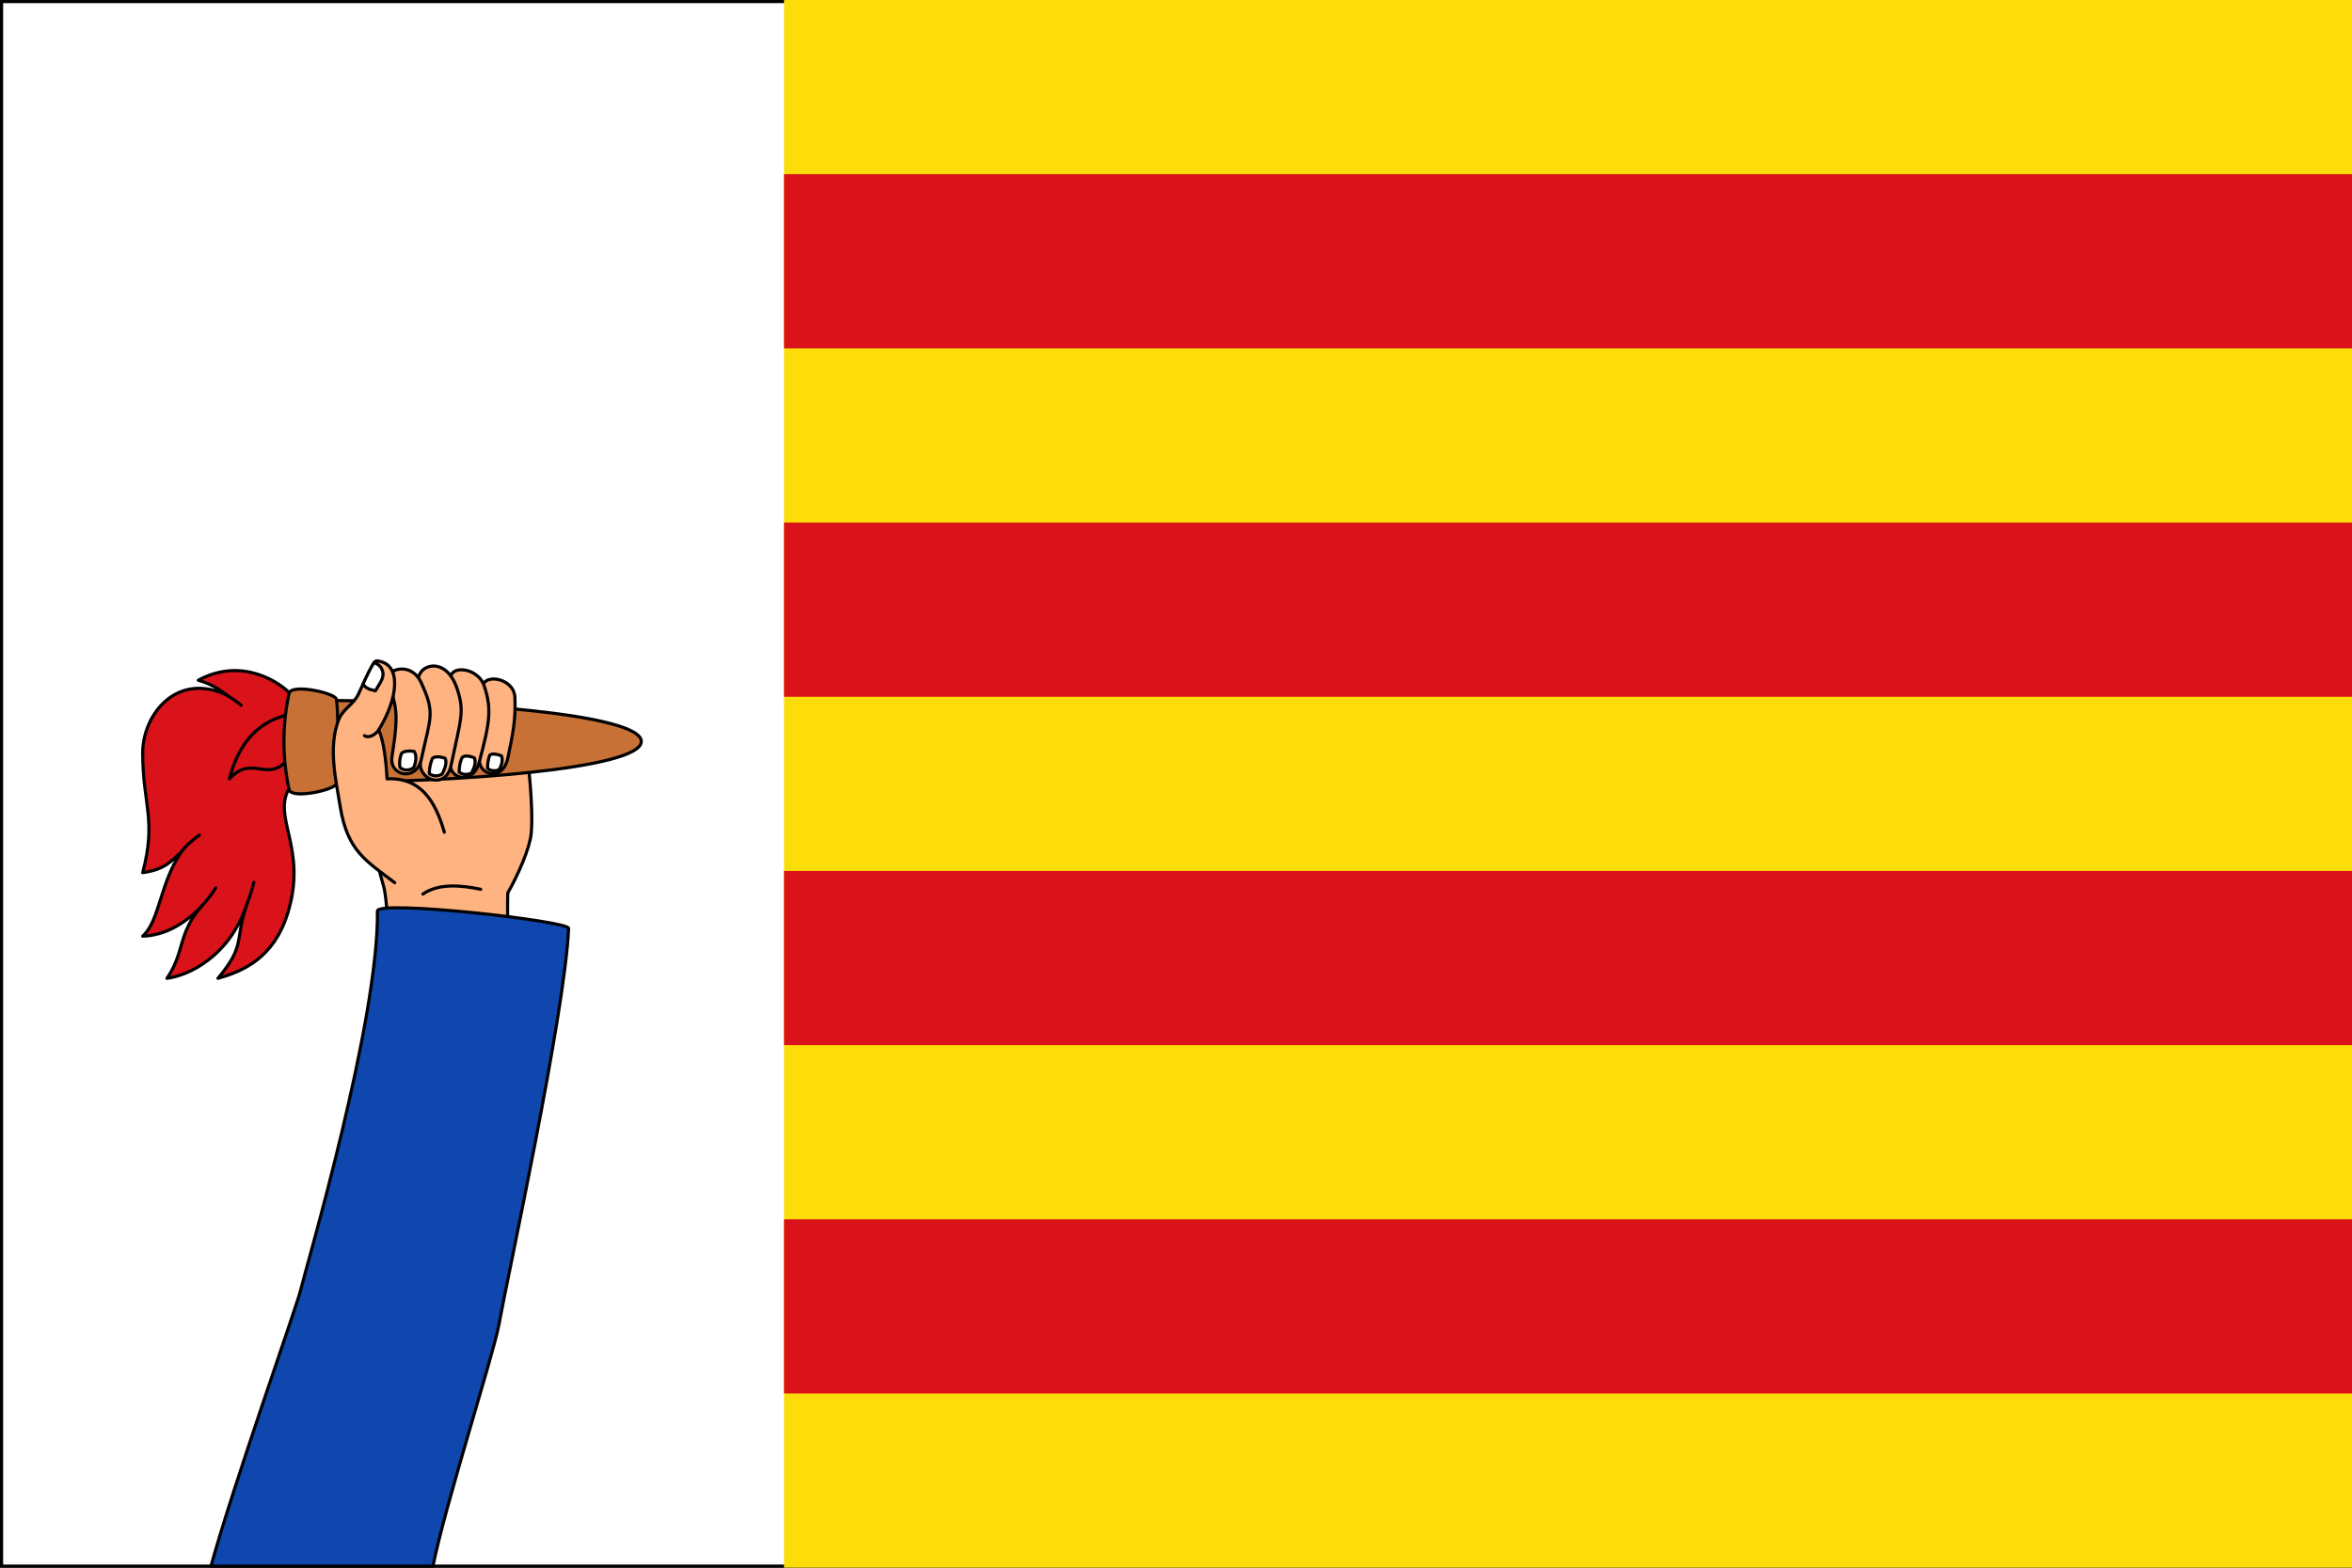
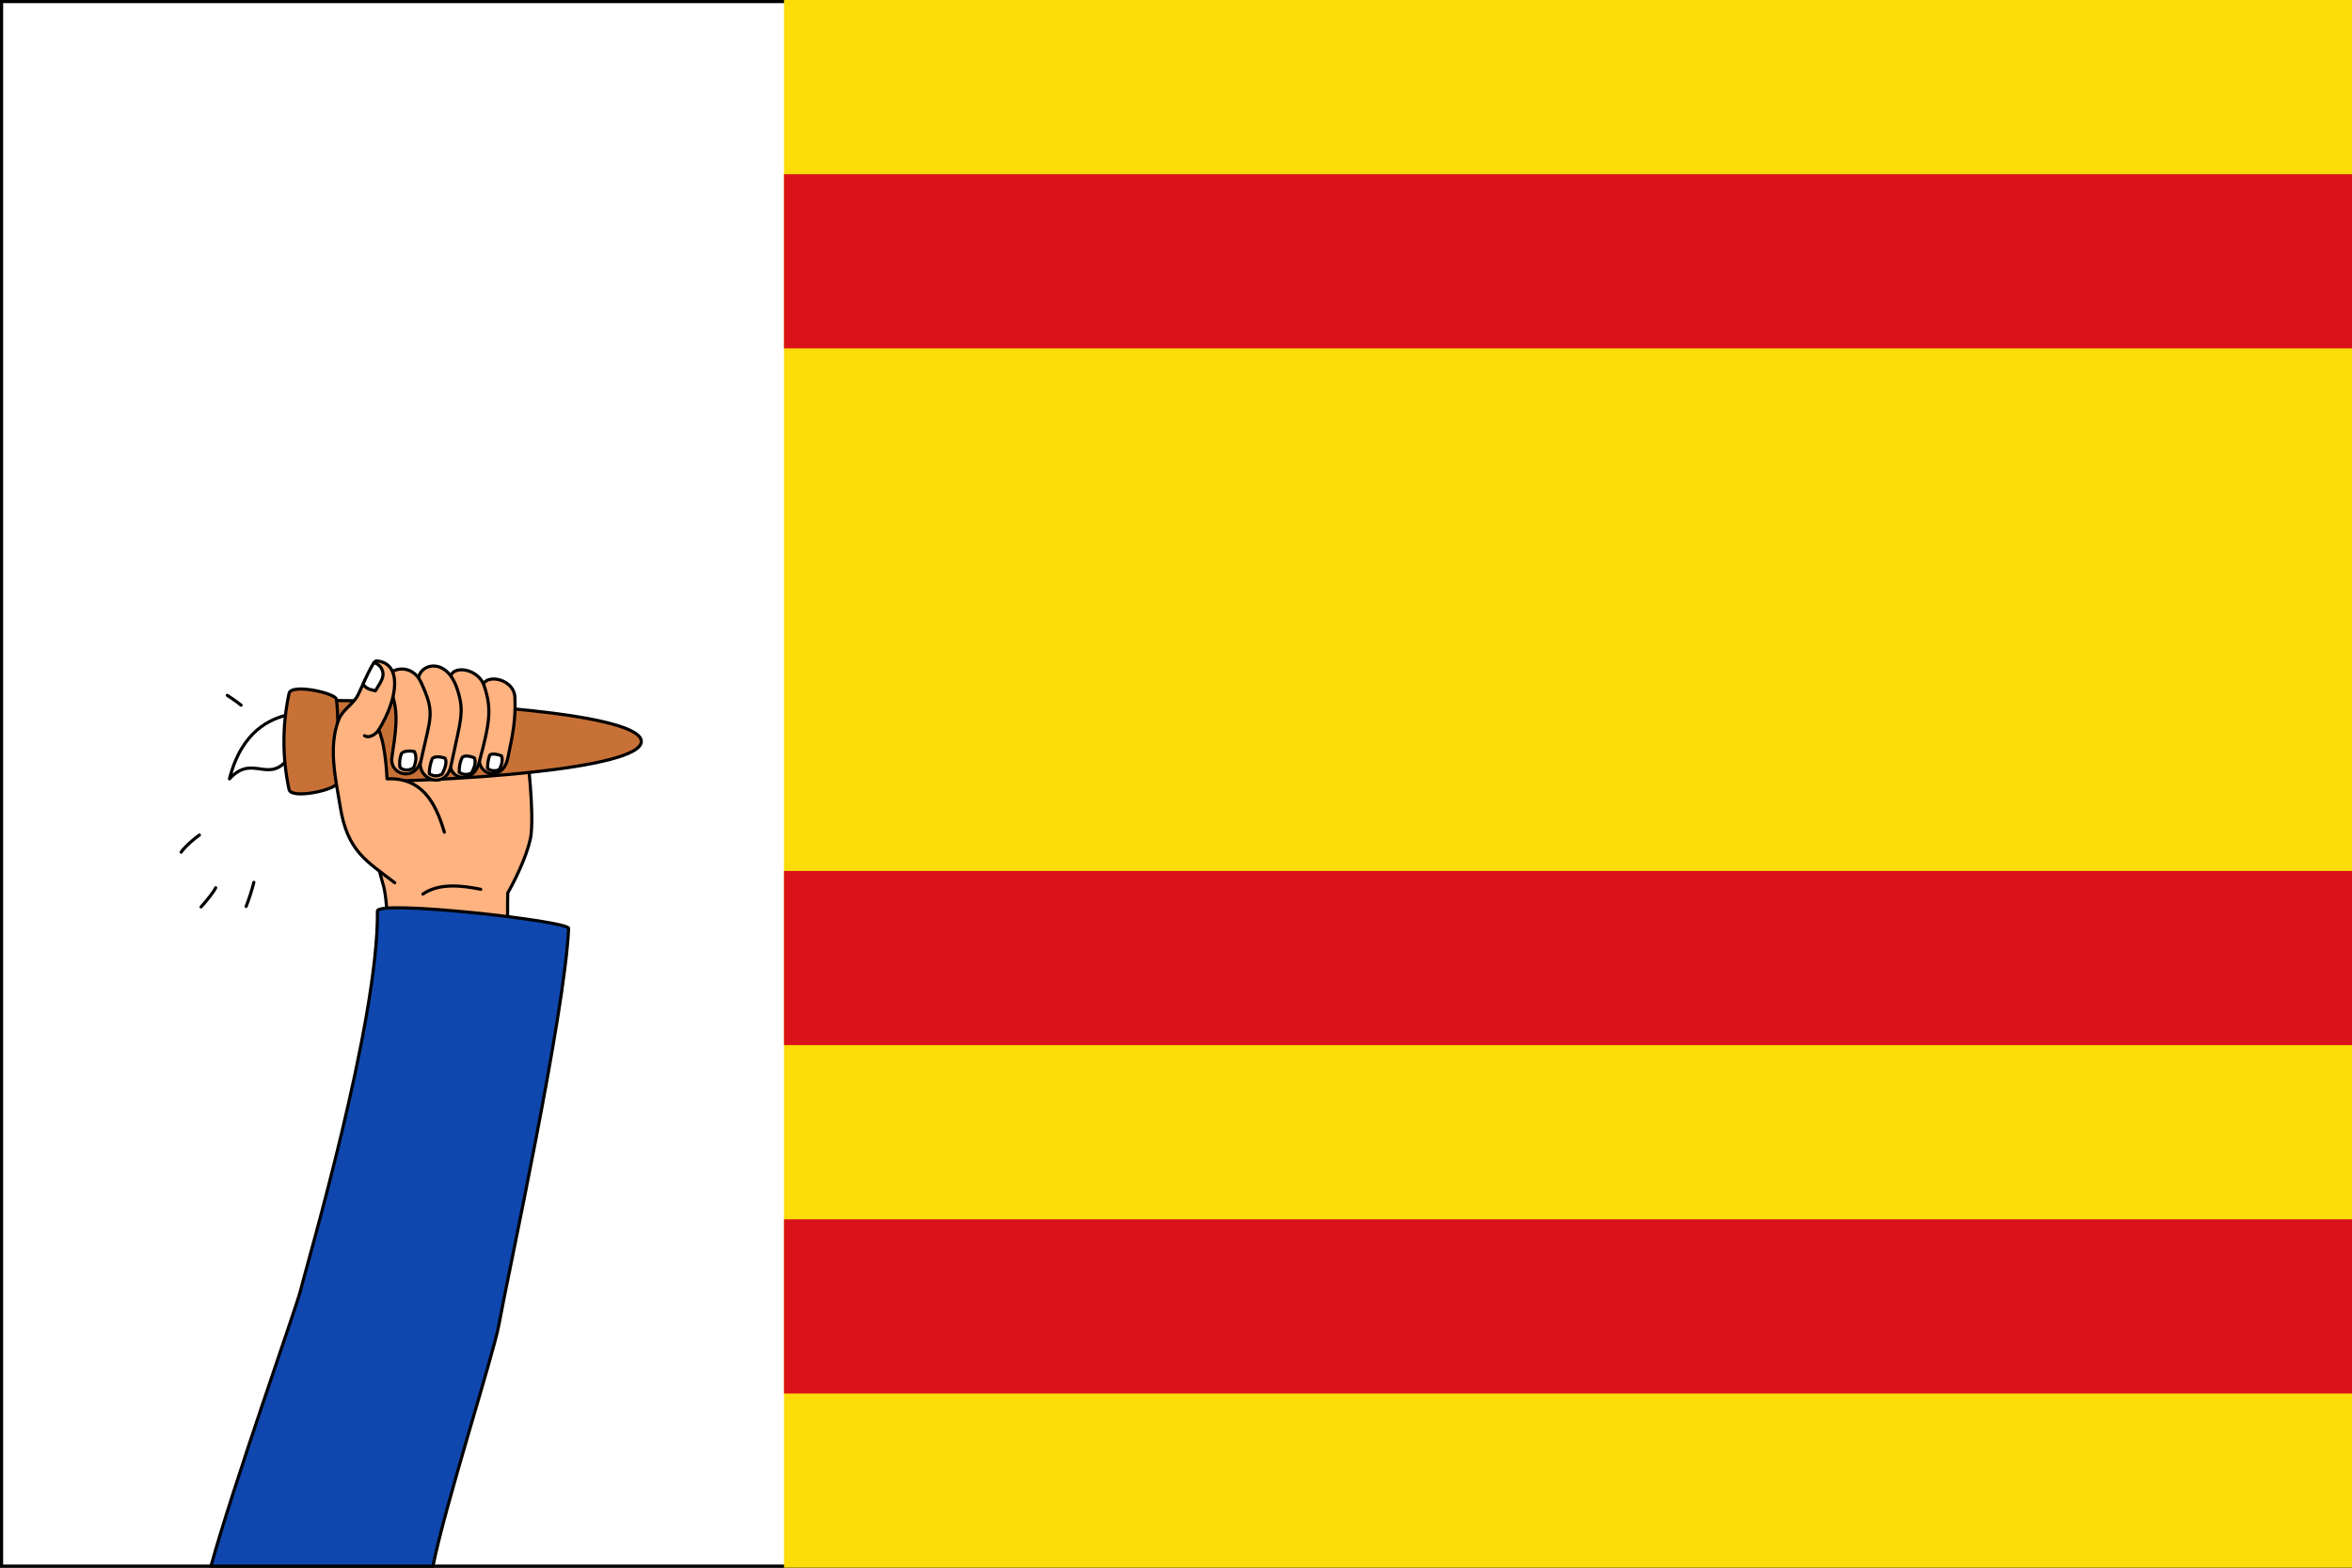
<svg xmlns="http://www.w3.org/2000/svg" viewBox="0 0 750 500">
  <rect x="0" y="0" width="750" height="500" fill="#333333" stroke="none" />
  <g>
    <path d="m.5.5v499h749v-499z" fill="#fff" stroke="#000" />
    <path d="m250 0v500h500v-500z" fill="#fcdd09" />
    <path d="m250 388.889v55.555h500v-55.555z" fill="#da121a" />
    <path d="m250 55.556v55.555h500v-55.555z" fill="#da121a" />
-     <path d="m250 166.667v55.555h500v-55.555z" fill="#da121a" />
    <path d="m250 277.778v55.555h500v-55.555z" fill="#da121a" />
  </g>
  <g stroke="#000" stroke-linecap="round" stroke-linejoin="round">
    <path d="m164.512 362.243h-41.449c1.382-24.457 1.921-72.195-.984-80.434l-9.825-36.113 8.186-23.337 41.43 4.688c4.471 1.935 5.288 8.55 5.777 10.942.673 3.293 2.52 19.614 1.744 27.821-.444 4.695-4.14 13.171-7.477 18.983-.472 17.867 2.173 54.242 2.597 77.451z" fill="#ffb380" fill-rule="evenodd" />
    <path d="m153.289 283.63c-5.846-1.199-13.193-2.102-18.432 1.518" fill="none" />
    <path d="m95.781 411.764c2.012-8.273 24.963-86.05 24.574-121.198-.04-3.614 61.08 3.185 60.97 5.525-1.311 27.985-19.37 110.503-22.232 126.389-1.694 9.402-17.316 58.137-21.021 77.021h-70.801c7.172-26.008 27.313-82.813 28.51-87.736z" fill="#0f47af" fill-rule="evenodd" />
    <path d="m101.848 249.542c43.785 0 102.652-4.34 102.652-13.067s-58.867-13.067-102.652-13.067z" fill="#c87137" />
-     <path d="m92.333 251.247c-5.849 9.48 5.996 19.293-.686 40.323-4.417 13.902-13.986 18.181-22.143 20.454 8.762-10.517 5.333-11.692 8.982-22.925-5.49 15.83-18.112 22.009-25.246 22.925 5.646-8.166 3.441-14.284 10.874-22.771-5.441 5.603-11.802 9.116-18.615 9.33 5.397-4.83 5.45-16.734 12.256-26.785-3.142 2.741-4.901 5.477-12.256 6.525 4.479-16.938 0-21.727 0-38.181 0-12.329 10.915-26.098 26.982-18.366-1.92-1.328-4.511-3.481-9.248-4.823 14.455-7.833 26.727 1.46 29.099 4.098z" fill="#da121a" fill-rule="evenodd" />
    <path d="m92.077 227.912c-5.748 1.33-14.941 5.011-18.908 20.507 7.51-8.235 12.488 2.092 19.051-6.895" fill="none" />
    <path d="m92.175 221.155c.693-3.252 14.84-.089 15.09 1.857.604 4.7.442 9.246.442 13.464s.162 8.764-.442 13.464c-.25 1.945-14.397 5.109-15.09 1.857-1.155-5.421-1.629-10.362-1.629-15.32s.474-9.899 1.629-15.32z" fill="#c87137" />
    <path d="m161.946 241.723c-1.657 7.959-10.156 5.542-8.993-.621 1.9-10.076 2.336-13.059.922-20.738-1.114-6.048 10.078-4.564 10.329 2.123.271 7.193-.675 11.635-2.258 19.236z" fill="#ffb380" />
    <path d="m152.766 243.218c-2.062 7.593-10.572 5.057-8.972-.826 5.182-19.062 2.083-17.456.031-24.888-1.558-5.646 8.445-5.057 10.56 1.227 2.431 7.224 1.93 11.419-1.619 24.486z" fill="#ffb380" />
    <path d="m143.824 244.136c-1.669 7.914-10.783 4.664-9.712-1.458 3.489-19.945 2.268-14.331-.543-24.564-1.59-5.788 8.406-9.809 12.181 1.515 2.452 7.354 1.233 9.528-1.925 24.507z" fill="#ffb380" />
    <path d="m134.302 217.722c4.503 9.774 3.025 10.761.07 24.296-1.645 7.537-10.318 5.325-9.388-.557 2.475-15.653 1.051-15.588-1.124-25.02-.663-2.877 7.239-5.673 10.443 1.281z" fill="#ffb380" />
    <path d="m125.875 281.538c-9.044-6.95-15.111-10.006-17.404-24.343-1.349-8.435-3.939-18.99-.411-27.779 1.35-3.363 4.668-4.698 6.207-7.991.552-1.181 1.046-2.242 1.497-3.215l3.567-6.925c.28-.336.516-.484.749-.501 8.093.644 7.066 11.639.669 22.049 1.662 3.351 2.435 10.639 2.67 15.563 10.805-.456 15.374 7.064 18.269 17.025" fill="#ffb380" />
    <path d="m115.764 218.21c1.271 1.888 3.171 1.784 3.924 2.136 1.129-1.984 2.874-4.063 2.37-6.062-.457-1.811-1.481-2.389-2.726-2.999-1.207 1.68-2.542 4.641-3.567 6.925z" fill="#fff" />
    <path d="m116.221 234.633c1.509.959 3.539-.381 4.529-1.799" fill="none" />
    <path d="m127.542 244.788c1.494 1.308 3.431.791 4.388.044 1.072-2.651.714-4.262.152-5.164-1.21-.225-3.409-.269-4.099.716-.532 1.644-.689 2.692-.441 4.404z" fill="#fff" />
    <path d="m136.901 246.774c1.501 1.038 3.072.734 4.096.091 1.347-2.637 1.399-3.993.945-5.032-1.168-.422-3.329-.804-4.117.13-.63 1.766-.968 3.263-.924 4.811z" fill="#fff" />
    <path d="m146.422 246.276c1.475 1.133 3.008.672 3.885.329 1.414-2.509 1.347-3.841.969-4.887-1.088-.483-3.12-.984-3.917-.113-.753 1.584-.897 2.856-.938 4.672z" fill="#fff" />
    <path d="m155.472 245.076c1.09.997 2.856.836 3.712.377 1.169-2.068 1.063-3.515.714-4.394-.951-.42-3.066-.91-3.735-.197-.553 1.427-.692 2.95-.692 4.214z" fill="#fff" />
    <path d="m78.486 289.099c1.039-2.663 1.759-4.972 2.462-7.674" fill="#da121a" fill-rule="evenodd" />
    <path d="m64.115 289.253c1.621-1.778 3.976-4.677 4.661-6.107" fill="#da121a" fill-rule="evenodd" />
    <path d="m57.756 271.798c1.395-2.034 4.485-4.532 5.829-5.457" fill="#da121a" fill-rule="evenodd" />
    <path d="m72.482 221.778c1.105.713 2.95 1.951 4.39 3.134" fill="#da121a" fill-rule="evenodd" />
  </g>
</svg>